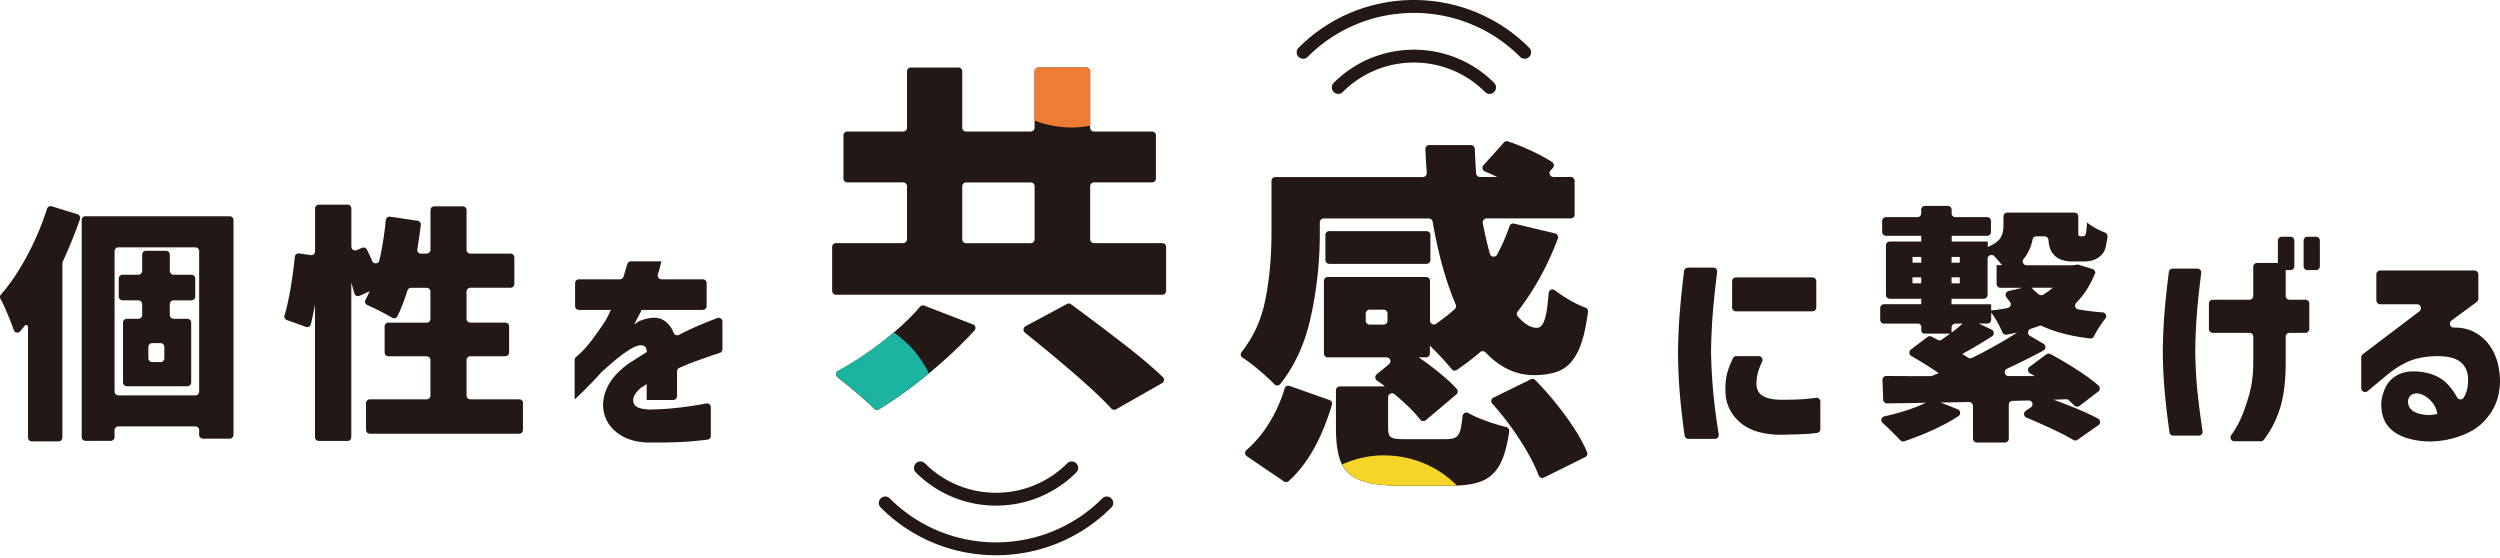
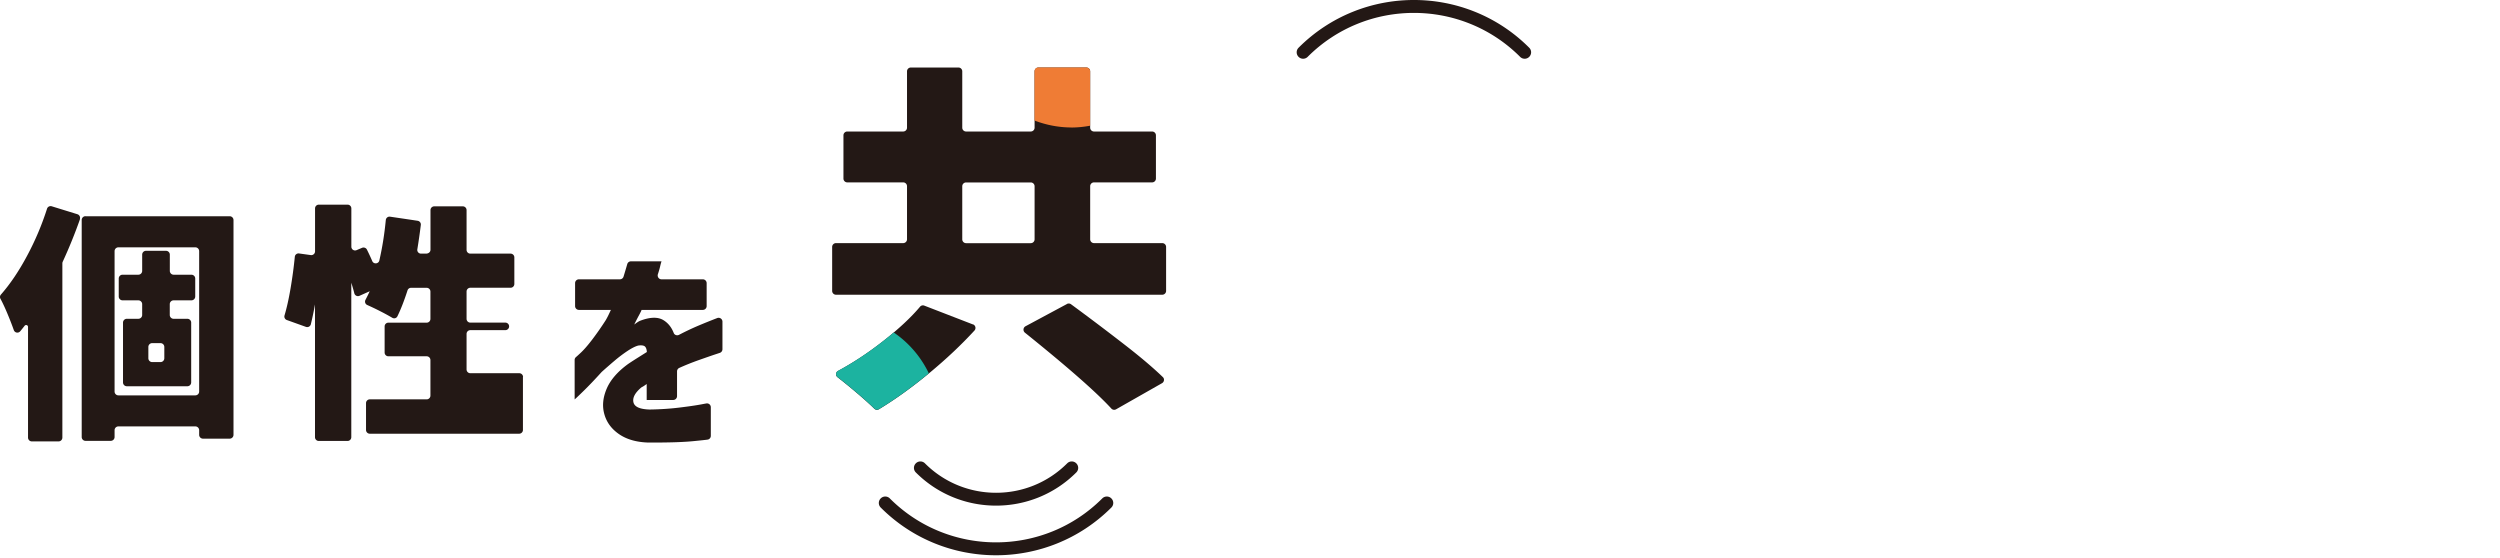
<svg xmlns="http://www.w3.org/2000/svg" width="605" height="135" viewBox="0 0 605 135" fill="none">
-   <path d="M575.075 72.684v-6.286a.94.94 0 01.938-.939h22.808a.94.94 0 01.939.939v5.905c0 .3-.136.585-.381.762l-6.12 4.503c-.721.531-.368 1.715.53 1.701 1.727-.013 3.224.272 4.529.871 2.081.966 3.686 2.463 4.842 4.53 1.156 2.055 1.755 4.464 1.836 7.226.041 2.966-.653 5.551-2.067 7.769-1.415 2.218-3.251 3.878-5.495 4.98-2.244 1.102-4.651 1.782-7.222 2.068a19.35 19.35 0 01-7.507-.626c-2.054-.599-3.632-1.551-4.733-2.885-1.102-1.319-1.66-3.02-1.701-5.075-.04-1.292.272-2.666.912-4.136.639-1.47 1.713-2.585 3.223-3.347 1.496-.762 3.536-.966 6.12-.572 2.272.422 4.081 1.28 5.441 2.572 1.047.993 1.917 2.163 2.638 3.51.327.613 1.211.68 1.591.096.273-.436.49-.885.653-1.361.313-.939.449-1.973.422-3.089 0-1.81-.626-3.224-1.863-4.218-1.238-.993-3.265-1.455-6.093-1.387-2.761.109-5.033.585-6.828 1.442a21.912 21.912 0 00-4.896 3.17l-4.625 3.85c-.612.518-1.55.069-1.55-.72v-7.47c0-.3.136-.572.381-.748l13.709-10.382c.721-.544.34-1.7-.571-1.7h-8.908a.94.94 0 01-.939-.94l-.013-.013zm10.051 22.518c-1.007-.027-1.714.286-2.095.939-.381.653-.394 1.388-.054 2.177.353.789 1.115 1.374 2.298 1.755 1.224.313 2.271.422 3.169.313.884-.109 1.347-.177 1.387-.204-.176-1.225-.72-2.313-1.645-3.266-.925-.966-1.945-1.523-3.06-1.7v-.014zm-59.327-30.206h5.985a.93.93 0 01.911 1.048c-.449 3.62-.802 6.803-1.02 9.552-.245 3.02-.381 6.122-.422 9.293.041 3.388.204 6.626.517 9.742.286 2.83.707 6.068 1.251 9.714a.932.932 0 01-.911 1.075h-6.188a.922.922 0 01-.911-.802c-.504-3.62-.884-6.844-1.143-9.688-.285-3.048-.435-6.327-.476-9.81.041-3.32.177-6.49.422-9.524.231-2.83.571-6.082 1.047-9.756a.924.924 0 01.911-.816l.027-.028zm18.565 15.552h-8.881a.926.926 0 01-.925-.925V73.46c0-.504.408-.926.925-.926h8.881a.926.926 0 00.925-.925v-7.048c0-.503.408-.925.925-.925h5.998c.503 0 .925.408.925.925v7.048c0 .504.408.925.925.925h3.862c.503 0 .925.408.925.925v6.164a.926.926 0 01-.925.925h-3.862a.926.926 0 00-.925.925v6.355c0 4.326-.449 7.945-1.333 10.857a24.943 24.943 0 01-3.931 7.715.966.966 0 01-.748.381h-6.419c-.735 0-1.17-.83-.762-1.442.993-1.429 1.755-2.762 2.312-4.001.735-1.646 1.415-3.605 2.068-5.918.639-2.3.965-4.871.965-7.701v-6.245a.926.926 0 00-.925-.926zm6.882-16.11v-6.217c0-.504.408-.926.925-.926h2.135c.504 0 .925.409.925.926v6.218a.926.926 0 01-.925.925h-2.135a.926.926 0 01-.925-.925zm6.229 0v-6.217c0-.504.408-.926.925-.926h2.081c.503 0 .925.409.925.926v6.218a.926.926 0 01-.925.925H558.4a.926.926 0 01-.925-.925zm-50.54 1.878c-1.088 2.694-2.598 5.035-4.502 6.994-.517.53-.231 1.428.49 1.551a55.7 55.7 0 005.889.735c.748.054 1.156.911.68 1.51-.367.449-.734.952-1.115 1.51a24.967 24.967 0 00-1.646 2.776.945.945 0 01-.938.517c-4.665-.558-8.555-1.565-11.643-3.02a.87.87 0 00-.666-.028 39.11 39.11 0 01-2.04.708c-.775.245-.898 1.292-.204 1.7l3.291 1.919c.626.367.626 1.293-.013 1.633-2.802 1.51-5.74 2.98-8.814 4.408-.911.422-.612 1.782.381 1.782h6.338l-1.17-.68a.937.937 0 01-.095-1.565l4.04-3.007a.96.96 0 011.006-.081 89.835 89.835 0 016.732 4c2 1.293 3.632 2.504 4.897 3.62a.938.938 0 01-.041 1.455l-4.556 3.47c-.368.272-.871.258-1.197-.055-.327-.313-.775-.735-1.36-1.292a.911.911 0 00-.68-.259l-3.047.109c4.502 1.633 8.093 3.157 10.772 4.572a.932.932 0 01.095 1.592l-5.059 3.537a.906.906 0 01-1.007.041c-1.36-.816-3.21-1.769-5.535-2.844a148.018 148.018 0 00-5.808-2.558.942.942 0 01-.177-1.646l1.238-.844c.748-.503.367-1.673-.53-1.66l-3.904.096c-.503 0-.911.421-.911.939v8.204a.94.94 0 01-.938.939h-6.787a.941.941 0 01-.939-.939v-7.919a.943.943 0 00-.952-.939l-6.868.11 4.121 1.646c.707.285.802 1.238.177 1.646-1.578 1.048-3.414 2.068-5.522 3.048-2.598 1.211-5.128 2.231-7.603 3.048a.899.899 0 01-.938-.245 80.93 80.93 0 00-2.68-2.708 65.58 65.58 0 00-1.605-1.497c-.571-.503-.312-1.428.436-1.592a58.048 58.048 0 004.515-1.183c2.108-.64 3.944-1.347 5.508-2.11-3.209.082-5.494.123-6.854.123l-2.517.041a.937.937 0 01-.952-.898l-.176-4.776c-.014-.53.408-.98.938-.966 2.312.027 5.876.041 10.704.041.122 0 .245-.027.353-.068l1.632-.653c-2.38-1.62-4.583-2.993-6.623-4.136a.938.938 0 01-.122-1.565l3.998-3.048a.922.922 0 01.966-.109c.449.218.952.477 1.496.79a.956.956 0 001.006-.041l2.04-1.456h-6.201a.79.79 0 01-.789-.79v-.843a.79.79 0 00-.789-.79h-8.215a.94.94 0 01-.938-.938v-2.816a.94.94 0 01.938-.94h8.99v-1.319h-7.603a.94.94 0 01-.938-.939V59.391a.94.94 0 01.938-.939h7.603v-1.388h-8.514a.94.94 0 01-.938-.939v-2.64a.94.94 0 01.938-.938h7.603a.911.911 0 00.911-.912v-.898c0-.503.408-.911.911-.911h5.536c.503 0 .911.408.911.911v.898c0 .504.408.912.911.912h7.671a.94.94 0 01.939.939v2.64a.94.94 0 01-.939.938h-8.568v1.388h8.731v1.32c1.564-.68 2.584-1.415 3.074-2.204.476-.79.721-1.756.721-2.926v-2.258a.94.94 0 01.938-.94h16.24a.94.94 0 01.938.94v3.102c0 .843.014 1.32.054 1.442.123.163.259.245.422.245h.544c.204 0 .34-.014.422-.054.163-.041.299-.286.421-.722.082-.367.164-1.224.245-2.585.517.477 1.279.98 2.258 1.51.721.381 1.414.694 2.081.953.421.163.68.571.625 1.02-.217 1.66-.476 2.803-.775 3.456-.013.041-.041.082-.068.123-.476.816-1.169 1.428-2.067 1.864-.762.367-1.768.544-3.006.544h-2.774a7.593 7.593 0 01-2.381-.394c-.788-.259-1.4-.654-1.836-1.17a4.27 4.27 0 01-1.047-1.715c-.163-.503-.286-1.143-.34-1.946a.948.948 0 00-.952-.857h-1.986a.932.932 0 00-.911.776c-.367 1.823-1.088 3.388-2.176 4.708-.49.598-.041 1.51.734 1.51h11.139l1.32-.177 3.495 1.088c.517.164.802.735.598 1.239l-.054-.028zm-44.107-4.136v1.388h2.108V62.18h-2.108zm0 6.381h2.108V67.12h-2.108v1.442zm9.452 5.062h9.575v1.51a38.858 38.858 0 003.985-.599c.708-.15 1.007-.98.544-1.524a17.058 17.058 0 01-.856-1.102.955.955 0 01.544-1.483l3.359-.775h-5.318a.94.94 0 01-.938-.939v-4.544h1.319a45.522 45.522 0 00-1.863-2.164c-.572-.612-1.633-.231-1.633.626v8.735a.94.94 0 01-.938.939h-7.793v1.32h.013zm1.986-11.443h-1.986v1.388h1.986V62.18zm0 4.94h-1.986v1.441h1.986V67.12zm-1.986 13.36c1.088-.803 1.973-1.524 2.653-2.163h-1.714a.94.94 0 00-.939.939v1.224zm9.671-.72c.666.312.734 1.237.122 1.632a116.716 116.716 0 01-7.195 4.259l1.415.911a.962.962 0 00.938.055c3.904-1.932 7.562-3.987 10.949-6.15a64.684 64.684 0 01-2.584.53.89.89 0 01-.993-.544 28.038 28.038 0 00-1.048-2.15 18.668 18.668 0 00-1.686-2.653v1.715a.94.94 0 01-.938.938h-2.068l3.101 1.456h-.013zm9.71-10.124a11.43 11.43 0 001.755 1.62c.313.23.762.23 1.088.026a19.54 19.54 0 002.271-1.646h-5.114zm-83.209-4.871h6.189c.557 0 .979.49.911 1.048-.462 3.714-.816 7.007-1.047 9.85a145.16 145.16 0 00-.436 9.552c.068 3.429.259 6.749.558 9.933.272 2.911.707 6.231 1.306 9.987.081.557-.34 1.074-.898 1.074h-6.447a.923.923 0 01-.911-.802c-.517-3.688-.898-6.994-1.142-9.933-.272-3.143-.422-6.517-.463-10.082.041-3.36.177-6.613.435-9.742.232-2.925.572-6.272 1.034-10.041a.925.925 0 01.911-.817v-.027zm11.765 21.416h5.413c.667 0 1.102.708.816 1.306-.353.762-.639 1.443-.843 2.069-.327.966-.503 2-.531 3.115-.04.68.096 1.32.381 1.932.286.613.871 1.116 1.741 1.497.871.395 2.176.612 3.89.64 3.006 0 5.331-.096 6.977-.3.571-.068 1.047-.122 1.415-.177a.936.936 0 011.047.94v6.639a.91.91 0 01-.762.912c-.979.149-2.04.244-3.182.299-1.456.068-3.455.122-6.039.163-4.189-.109-7.372-1.129-9.548-3.088-2.176-1.946-3.332-4.354-3.427-7.212-.068-1.823.068-3.388.435-4.694a18.623 18.623 0 011.401-3.551.926.926 0 01.83-.503l-.014.013zm-.136-19.048h18.551c.504 0 .912.408.912.911v6.382a.912.912 0 01-.912.911h-18.551a.911.911 0 01-.911-.912v-6.38c0-.504.408-.912.911-.912zm-70.044 39.131c1.061 0 1.837-.163 2.326-.49.503-.327.871-.966 1.102-1.932.177-.721.326-1.769.476-3.157a.946.946 0 011.414-.72c1.034.584 2.312 1.169 3.836 1.727a49.557 49.557 0 005.331 1.66.938.938 0 01.707 1.048c-.476 3.333-1.183 5.932-2.135 7.769-1.02 1.986-2.462 3.388-4.311 4.177-1.85.789-4.353 1.184-7.521 1.184h-12.486c-4.216 0-7.426-.436-9.629-1.32-2.204-.885-3.727-2.286-4.57-4.218-.843-1.932-1.279-4.721-1.279-8.354v-9.184a.94.94 0 01.939-.94h10.935a54.332 54.332 0 00-1.959-1.428.947.947 0 01-.054-1.496l2.979-2.45c.68-.557.285-1.66-.599-1.66h-14.213a.94.94 0 01-.938-.938V67.976a.94.94 0 01.938-.939h23.802a.94.94 0 01.938.94v9.605c0 .748.857 1.211 1.469.776a48.934 48.934 0 004.529-3.565.922.922 0 00.231-1.061c-2.421-5.715-4.284-12.41-5.59-20.07a.946.946 0 00-.925-.789h-25.446a.94.94 0 00-.939.94v2.666c0 6.98-.748 13.81-2.244 20.504-1.401 6.273-3.849 11.593-7.344 15.96a.935.935 0 01-1.401.055c-.912-.966-2.163-2.11-3.74-3.443-1.565-1.306-2.884-2.313-3.972-2.993-.476-.3-.571-.925-.218-1.374 2.843-3.62 4.734-7.742 5.686-12.395 1.02-5.02 1.536-10.518 1.536-16.49V43.784a.94.94 0 01.939-.94h35.702c.544 0 .965-.476.938-1.006a183.516 183.516 0 01-.326-5.756.941.941 0 01.938-.98h10.078c.504 0 .925.409.939.912.095 2.49.204 4.477.326 5.96.041.49.449.857.939.857h4.161a56.703 56.703 0 00-2.992-1.347.94.94 0 01-.34-1.497l4.937-5.496a.938.938 0 011.007-.273 54.23 54.23 0 016.093 2.49c1.822.857 3.346 1.701 4.57 2.504.476.313.571.98.19 1.415l-.571.64c-.53.612-.109 1.564.707 1.564h4.189a.94.94 0 01.939.939v8.15a.94.94 0 01-.939.939h-20.36a.947.947 0 00-.925 1.115 87.795 87.795 0 001.727 7.47c.232.817 1.347.912 1.741.163a47.673 47.673 0 003.006-6.884c.163-.45.626-.721 1.088-.612l9.929 2.367c.544.136.87.721.666 1.252-2.407 6.463-5.644 12.354-9.724 17.674a.922.922 0 00.027 1.17c1.591 1.837 3.128 2.762 4.624 2.762.884 0 1.537-.762 1.972-2.285.367-1.266.667-3.32.884-6.137.055-.735.898-1.13 1.483-.68a36.59 36.59 0 003.209 2.163c1.483.885 2.884 1.579 4.203 2.041.422.15.68.572.626 1.02-.531 4.014-1.279 7.103-2.272 9.253-1.061 2.285-2.421 3.877-4.094 4.748-1.672.871-3.916 1.32-6.732 1.32-4.325 0-8.215-1.837-11.71-5.497a.933.933 0 00-1.292-.068 62.403 62.403 0 01-5.644 4.313.914.914 0 01-1.238-.19c-1.483-1.796-3.237-3.688-5.277-5.674v1.878a.94.94 0 01-.939.939h-1.795a67.238 67.238 0 015.672 4.272c1.441 1.21 2.638 2.34 3.563 3.374.354.395.286.993-.109 1.334l-7.399 6.231a.932.932 0 01-1.346-.163c-1.428-1.823-3.495-3.864-6.216-6.136-.612-.504-1.55-.082-1.55.72v7.362c0 .884.095 1.51.313 1.891.204.381.598.626 1.183.748.585.123 1.578.177 2.992.177h9.589l.04-.027zm-48.309 4.122c-.517-.353-.544-1.074-.068-1.483 2.053-1.782 3.862-3.932 5.413-6.422a35.01 35.01 0 003.808-8.463.927.927 0 011.197-.626l9.656 3.416a.94.94 0 01.585 1.17c-2.475 8.259-5.957 14.409-10.459 18.45a.942.942 0 01-1.156.068l-9.003-6.11h.027zm44.433-53.512v6.04a.94.94 0 01-.938.94H321.68a.94.94 0 01-.938-.94v-6.04a.94.94 0 01.938-.94h23.543a.94.94 0 01.938.94zm-10.377 20.735v-1.728a.94.94 0 00-.939-.939h-3.4a.94.94 0 00-.938.94v1.727a.94.94 0 00.938.94h3.4a.94.94 0 00.939-.94zm34.654 14.178a.952.952 0 011.089.177 78.7 78.7 0 017.562 8.98c2.257 3.102 3.917 5.932 4.991 8.476a.937.937 0 01-.462 1.198l-9.97 4.952a.938.938 0 01-1.292-.517c-.925-2.476-2.407-5.292-4.447-8.463-2.081-3.238-4.339-6.204-6.773-8.898a.92.92 0 01.272-1.456l9.003-4.422.027-.027zM322.754 22.26a1.553 1.553 0 010-2.205c10.704-10.708 28.127-10.708 38.83 0a1.553 1.553 0 010 2.205 1.55 1.55 0 01-2.203 0c-9.493-9.498-24.93-9.498-34.423 0a1.552 1.552 0 01-2.204 0z" fill="#231815" />
  <path d="M314.254 13.756a1.553 1.553 0 010-2.204c15.396-15.403 40.435-15.403 55.817 0a1.553 1.553 0 010 2.204 1.55 1.55 0 01-2.203 0c-14.172-14.178-37.239-14.178-51.411 0a1.55 1.55 0 01-2.203 0z" fill="#231815" />
-   <path d="M334.981 110.196c-3.631 0-7.058.789-10.173 2.191.884 1.714 2.312 3.007 4.352 3.823 2.204.884 5.413 1.32 9.63 1.32h12.485c.462 0 .871-.027 1.306-.041a24.807 24.807 0 00-17.6-7.279v-.014z" fill="#F5D527" />
  <path d="M282.197 59.758v10.64a.926.926 0 01-.925.925h-78.965a.926.926 0 01-.925-.925v-10.64c0-.517.421-.925.925-.925h16.266a.926.926 0 00.925-.925V45.063a.926.926 0 00-.925-.925H205.04a.926.926 0 01-.925-.925V32.75c0-.517.422-.925.925-.925h13.533a.926.926 0 00.925-.925V17.265c0-.517.421-.925.925-.925h11.519c.517 0 .925.422.925.925V30.9c0 .517.422.925.925.925h15.655a.926.926 0 00.924-.925V17.265c0-.517.422-.925.925-.925h11.602c.517 0 .925.422.925.925V30.9c0 .517.421.925.924.925h14.064c.516 0 .924.421.924.925v10.463a.925.925 0 01-.924.925h-14.064a.926.926 0 00-.924.925v12.845c0 .517.421.925.924.925h16.525c.517 0 .925.422.925.925zm-46.732 18.736a.927.927 0 01.354 1.496c-3.183 3.47-6.801 6.872-10.84 10.219-4.216 3.483-8.31 6.435-12.281 8.83a.905.905 0 01-1.116-.136c-1.21-1.184-2.733-2.544-4.556-4.082a139.967 139.967 0 00-4.352-3.537.907.907 0 01.136-1.524c3.618-1.946 7.235-4.327 10.853-7.157 3.795-2.98 6.8-5.77 8.99-8.382a.907.907 0 011.034-.258l11.751 4.544.027-.013zm-2.598-33.417v12.844c0 .517.422.925.925.925h15.655a.926.926 0 00.924-.925V45.077a.925.925 0 00-.924-.925h-15.655a.926.926 0 00-.925.925zm25.338 28.478a.938.938 0 01.993.081 615.181 615.181 0 0113.506 10.205c3.522 2.748 6.419 5.211 8.704 7.415.449.422.34 1.157-.19 1.47l-11.126 6.327a.93.93 0 01-1.142-.177c-3.618-3.946-10.595-10.069-20.918-18.369a.938.938 0 01.136-1.55l10.037-5.389v-.013z" fill="#231815" />
  <path d="M216.275 80.467a76.65 76.65 0 01-2.598 2.109c-3.618 2.83-7.236 5.224-10.854 7.157a.907.907 0 00-.136 1.523 124.985 124.985 0 014.353 3.538 91.417 91.417 0 014.556 4.082c.299.3.748.354 1.115.136 3.904-2.354 7.929-5.252 12.064-8.667a25.051 25.051 0 00-8.5-9.892v.014z" fill="#1CB3A0" />
  <path d="M260.463 112.128a1.552 1.552 0 010 2.204c-10.704 10.708-28.126 10.708-38.83 0a1.552 1.552 0 010-2.204 1.552 1.552 0 012.204 0c9.493 9.497 24.93 9.497 34.423 0a1.551 1.551 0 012.203 0z" fill="#231815" />
  <path d="M268.95 120.618a1.554 1.554 0 010 2.205c-15.396 15.402-40.435 15.402-55.817 0a1.554 1.554 0 010-2.205 1.551 1.551 0 012.203 0c14.172 14.178 37.239 14.178 51.411 0a1.551 1.551 0 012.203 0z" fill="#231815" />
  <path d="M259.28 30.859c1.55 0 3.06-.164 4.529-.436v-13.17a.926.926 0 00-.925-.926h-11.601a.926.926 0 00-.925.926v11.919c2.774 1.06 5.78 1.673 8.922 1.673v.014z" fill="#EF7C35" />
-   <path d="M147.809 74.997h-7.712a.926.926 0 01-.925-.925V68.52c0-.517.422-.925.925-.925h9.915a.918.918 0 00.884-.653c.286-.925.585-1.932.898-3.02a.933.933 0 01.897-.68h7.399s-.15.394-.326 1.183c-.123.53-.3 1.17-.558 1.946-.19.598.245 1.224.87 1.224h10.011c.516 0 .924.422.924.925v5.552a.925.925 0 01-.924.925h-14.839c0 .109-.217.558-.639 1.347-.435.79-.802 1.524-1.129 2.204.041-.04.245-.19.612-.449.381-.272.694-.435.939-.517 2.393-.898 4.27-.911 5.603-.054 1.088.694 1.891 1.714 2.407 3.047.191.504.803.708 1.292.45a64.348 64.348 0 014.679-2.218 159.289 159.289 0 014.556-1.837.933.933 0 011.265.87v6.668a.937.937 0 01-.625.884c-.259.082-.612.204-1.034.34-1.075.354-2.462.844-4.162 1.442a64.048 64.048 0 00-4.611 1.85.939.939 0 00-.557.858v5.987a.926.926 0 01-.925.925h-6.42V92.93s-.204.15-.503.353a6.678 6.678 0 01-.775.463c-1.537 1.293-2.176 2.49-1.931 3.592.245 1.116 1.55 1.7 3.917 1.769 2.502-.04 4.869-.19 7.113-.463 2.244-.272 4.066-.53 5.495-.802.421-.082.788-.15 1.101-.204a.927.927 0 011.102.911v6.926c0 .462-.34.857-.789.911-.666.095-1.754.204-3.251.354-2.665.272-6.405.381-11.234.354-2.829-.109-5.141-.789-6.95-2.041-1.809-1.252-2.992-2.857-3.536-4.803-.558-1.946-.367-4 .558-6.177.925-2.164 2.679-4.177 5.263-6.041a86.47 86.47 0 012.231-1.443c.734-.462 1.469-.925 2.23-1.401-.041-.64-.19-1.089-.476-1.347-.285-.245-.829-.327-1.605-.218-.68.177-1.523.599-2.543 1.266a33.295 33.295 0 00-3.196 2.408 149.704 149.704 0 00-3.074 2.68l-.068.068c-1.741 1.919-3.237 3.483-4.502 4.708-1.265 1.238-1.945 1.864-2.013 1.905V87.12a.9.9 0 01.313-.694c.218-.19.558-.49.993-.898.843-.762 1.795-1.85 2.87-3.252a70.916 70.916 0 003.373-4.83c.245-.435.517-.925.775-1.497.272-.571.422-.898.462-.966l-.04.014zm-21.258 22.559v6.49a.912.912 0 01-.912.912h-36.15a.911.911 0 01-.911-.912v-6.49c0-.503.408-.912.91-.912h13.765a.911.911 0 00.911-.911v-8.6a.911.911 0 00-.911-.91h-9.262a.911.911 0 01-.912-.912v-6.314c0-.503.408-.911.912-.911h9.262a.911.911 0 00.911-.912v-6.613a.911.911 0 00-.911-.911h-3.781a.89.89 0 00-.857.64c-.775 2.394-1.578 4.49-2.435 6.244-.23.477-.789.64-1.25.368a50.934 50.934 0 00-2.87-1.565 62.042 62.042 0 00-3.183-1.524.898.898 0 01-.422-1.265c.327-.626.667-1.306 1.02-2.068L87 71.582a.904.904 0 01-1.251-.599 42.01 42.01 0 00-.735-2.558v37.376a.911.911 0 01-.911.912h-6.964a.912.912 0 01-.91-.912V73.664a78.52 78.52 0 01-1.007 4.816.908.908 0 01-1.184.626l-4.624-1.66a.9.9 0 01-.557-1.116c.53-1.782 1.02-3.959 1.455-6.517.449-2.64.789-5.197 1.034-7.674a.9.9 0 011.02-.803l2.842.395a.91.91 0 001.034-.898V50.438c0-.504.408-.912.911-.912h6.964a.91.91 0 01.91.912v9.266a.904.904 0 001.266.83l1.319-.558c.449-.19.966 0 1.183.422.449.911.884 1.836 1.292 2.789.34.803 1.523.694 1.714-.15.694-3.007 1.224-6.259 1.564-9.783.054-.517.517-.898 1.034-.816 1.659.245 5.073.748 6.678.993a.904.904 0 01.761 1.02 151.08 151.08 0 01-.843 5.879.893.893 0 00.898 1.047h1.183c.68 0 1.102-.422 1.102-.939v-9.592c0-.503.408-.911.911-.911h6.909c.503 0 .911.408.911.911v9.62c0 .503.408.911.911.911h9.739c.503 0 .911.408.911.912v6.436a.911.911 0 01-.911.911h-9.739a.911.911 0 00-.911.912v6.612c0 .504.408.912.911.912h8.474c.503 0 .911.408.911.912v6.313a.911.911 0 01-.911.912h-8.474a.911.911 0 00-.911.911v8.6c0 .503.408.91.911.91h11.847c.503 0 .911.409.911.912l-.027.014zM19.35 53.064a119.741 119.741 0 01-4.175 10.286.912.912 0 00-.082.381v42.166a.926.926 0 01-.925.925h-6.46a.926.926 0 01-.925-.925V79.12c0-.45-.558-.626-.83-.273a56.06 56.06 0 01-1.06 1.32.904.904 0 01-1.551-.285 71.574 71.574 0 00-1.279-3.334C1.343 74.78.69 73.364.12 72.317a.882.882 0 01.108-1.034c2.244-2.558 4.366-5.701 6.338-9.402A67.633 67.633 0 0011.38 50.52a.903.903 0 011.129-.6l6.215 1.92a.922.922 0 01.599 1.197l.027.027zm1.36-.735h34.872c.504 0 .925.408.925.925v51.976a.926.926 0 01-.925.925h-6.46a.926.926 0 01-.925-.925v-1.116a.926.926 0 00-.925-.925h-18.62a.926.926 0 00-.924.925v1.646a.926.926 0 01-.925.926h-6.107a.927.927 0 01-.924-.926V53.24c0-.503.408-.924.924-.924l.014.013zm7.943 43.35h18.62a.926.926 0 00.924-.926V60.78a.926.926 0 00-.925-.926h-18.62a.926.926 0 00-.924.926v33.974c0 .504.408.925.925.925zm17.654-22.995h-4.298a.926.926 0 00-.925.925v2.613c0 .503.408.925.925.925h3.332c.503 0 .925.408.925.925v14.477a.926.926 0 01-.925.925H30.693a.926.926 0 01-.925-.925V78.072c0-.503.408-.925.925-.925h2.788a.926.926 0 00.925-.925v-2.613a.926.926 0 00-.925-.925H29.66a.926.926 0 01-.924-.925v-4.354c0-.504.407-.925.924-.925h3.822a.926.926 0 00.925-.926v-3.932c0-.503.408-.925.925-.925h4.842c.503 0 .924.408.924.925v3.932c0 .504.408.926.925.926h4.298c.503 0 .925.408.925.925v4.354a.926.926 0 01-.925.925h-.013zm-6.542 14.014v-2.735a.926.926 0 00-.925-.925h-2.013a.926.926 0 00-.925.925v2.735c0 .504.408.926.925.926h2.013a.926.926 0 00.925-.926z" fill="#231815" />
+   <path d="M147.809 74.997h-7.712a.926.926 0 01-.925-.925V68.52c0-.517.422-.925.925-.925h9.915a.918.918 0 00.884-.653c.286-.925.585-1.932.898-3.02a.933.933 0 01.897-.68h7.399s-.15.394-.326 1.183c-.123.53-.3 1.17-.558 1.946-.19.598.245 1.224.87 1.224h10.011c.516 0 .924.422.924.925v5.552a.925.925 0 01-.924.925h-14.839c0 .109-.217.558-.639 1.347-.435.79-.802 1.524-1.129 2.204.041-.04.245-.19.612-.449.381-.272.694-.435.939-.517 2.393-.898 4.27-.911 5.603-.054 1.088.694 1.891 1.714 2.407 3.047.191.504.803.708 1.292.45a64.348 64.348 0 014.679-2.218 159.289 159.289 0 014.556-1.837.933.933 0 011.265.87v6.668a.937.937 0 01-.625.884c-.259.082-.612.204-1.034.34-1.075.354-2.462.844-4.162 1.442a64.048 64.048 0 00-4.611 1.85.939.939 0 00-.557.858v5.987a.926.926 0 01-.925.925h-6.42V92.93s-.204.15-.503.353a6.678 6.678 0 01-.775.463c-1.537 1.293-2.176 2.49-1.931 3.592.245 1.116 1.55 1.7 3.917 1.769 2.502-.04 4.869-.19 7.113-.463 2.244-.272 4.066-.53 5.495-.802.421-.082.788-.15 1.101-.204a.927.927 0 011.102.911v6.926c0 .462-.34.857-.789.911-.666.095-1.754.204-3.251.354-2.665.272-6.405.381-11.234.354-2.829-.109-5.141-.789-6.95-2.041-1.809-1.252-2.992-2.857-3.536-4.803-.558-1.946-.367-4 .558-6.177.925-2.164 2.679-4.177 5.263-6.041a86.47 86.47 0 012.231-1.443c.734-.462 1.469-.925 2.23-1.401-.041-.64-.19-1.089-.476-1.347-.285-.245-.829-.327-1.605-.218-.68.177-1.523.599-2.543 1.266a33.295 33.295 0 00-3.196 2.408 149.704 149.704 0 00-3.074 2.68l-.068.068c-1.741 1.919-3.237 3.483-4.502 4.708-1.265 1.238-1.945 1.864-2.013 1.905V87.12a.9.9 0 01.313-.694c.218-.19.558-.49.993-.898.843-.762 1.795-1.85 2.87-3.252a70.916 70.916 0 003.373-4.83c.245-.435.517-.925.775-1.497.272-.571.422-.898.462-.966l-.04.014zm-21.258 22.559v6.49a.912.912 0 01-.912.912h-36.15a.911.911 0 01-.911-.912v-6.49c0-.503.408-.912.91-.912h13.765a.911.911 0 00.911-.911v-8.6a.911.911 0 00-.911-.91h-9.262a.911.911 0 01-.912-.912v-6.314c0-.503.408-.911.912-.911h9.262a.911.911 0 00.911-.912v-6.613a.911.911 0 00-.911-.911h-3.781a.89.89 0 00-.857.64c-.775 2.394-1.578 4.49-2.435 6.244-.23.477-.789.64-1.25.368a50.934 50.934 0 00-2.87-1.565 62.042 62.042 0 00-3.183-1.524.898.898 0 01-.422-1.265c.327-.626.667-1.306 1.02-2.068L87 71.582a.904.904 0 01-1.251-.599 42.01 42.01 0 00-.735-2.558v37.376a.911.911 0 01-.911.912h-6.964a.912.912 0 01-.91-.912V73.664a78.52 78.52 0 01-1.007 4.816.908.908 0 01-1.184.626l-4.624-1.66a.9.9 0 01-.557-1.116c.53-1.782 1.02-3.959 1.455-6.517.449-2.64.789-5.197 1.034-7.674a.9.9 0 011.02-.803l2.842.395a.91.91 0 001.034-.898V50.438c0-.504.408-.912.911-.912h6.964a.91.91 0 01.91.912v9.266a.904.904 0 001.266.83l1.319-.558c.449-.19.966 0 1.183.422.449.911.884 1.836 1.292 2.789.34.803 1.523.694 1.714-.15.694-3.007 1.224-6.259 1.564-9.783.054-.517.517-.898 1.034-.816 1.659.245 5.073.748 6.678.993a.904.904 0 01.761 1.02 151.08 151.08 0 01-.843 5.879.893.893 0 00.898 1.047h1.183c.68 0 1.102-.422 1.102-.939v-9.592c0-.503.408-.911.911-.911h6.909c.503 0 .911.408.911.911v9.62c0 .503.408.911.911.911h9.739c.503 0 .911.408.911.912v6.436a.911.911 0 01-.911.911h-9.739a.911.911 0 00-.911.912v6.612c0 .504.408.912.911.912h8.474c.503 0 .911.408.911.912a.911.911 0 01-.911.912h-8.474a.911.911 0 00-.911.911v8.6c0 .503.408.91.911.91h11.847c.503 0 .911.409.911.912l-.027.014zM19.35 53.064a119.741 119.741 0 01-4.175 10.286.912.912 0 00-.082.381v42.166a.926.926 0 01-.925.925h-6.46a.926.926 0 01-.925-.925V79.12c0-.45-.558-.626-.83-.273a56.06 56.06 0 01-1.06 1.32.904.904 0 01-1.551-.285 71.574 71.574 0 00-1.279-3.334C1.343 74.78.69 73.364.12 72.317a.882.882 0 01.108-1.034c2.244-2.558 4.366-5.701 6.338-9.402A67.633 67.633 0 0011.38 50.52a.903.903 0 011.129-.6l6.215 1.92a.922.922 0 01.599 1.197l.027.027zm1.36-.735h34.872c.504 0 .925.408.925.925v51.976a.926.926 0 01-.925.925h-6.46a.926.926 0 01-.925-.925v-1.116a.926.926 0 00-.925-.925h-18.62a.926.926 0 00-.924.925v1.646a.926.926 0 01-.925.926h-6.107a.927.927 0 01-.924-.926V53.24c0-.503.408-.924.924-.924l.014.013zm7.943 43.35h18.62a.926.926 0 00.924-.926V60.78a.926.926 0 00-.925-.926h-18.62a.926.926 0 00-.924.926v33.974c0 .504.408.925.925.925zm17.654-22.995h-4.298a.926.926 0 00-.925.925v2.613c0 .503.408.925.925.925h3.332c.503 0 .925.408.925.925v14.477a.926.926 0 01-.925.925H30.693a.926.926 0 01-.925-.925V78.072c0-.503.408-.925.925-.925h2.788a.926.926 0 00.925-.925v-2.613a.926.926 0 00-.925-.925H29.66a.926.926 0 01-.924-.925v-4.354c0-.504.407-.925.924-.925h3.822a.926.926 0 00.925-.926v-3.932c0-.503.408-.925.925-.925h4.842c.503 0 .924.408.924.925v3.932c0 .504.408.926.925.926h4.298c.503 0 .925.408.925.925v4.354a.926.926 0 01-.925.925h-.013zm-6.542 14.014v-2.735a.926.926 0 00-.925-.925h-2.013a.926.926 0 00-.925.925v2.735c0 .504.408.926.925.926h2.013a.926.926 0 00.925-.926z" fill="#231815" />
</svg>